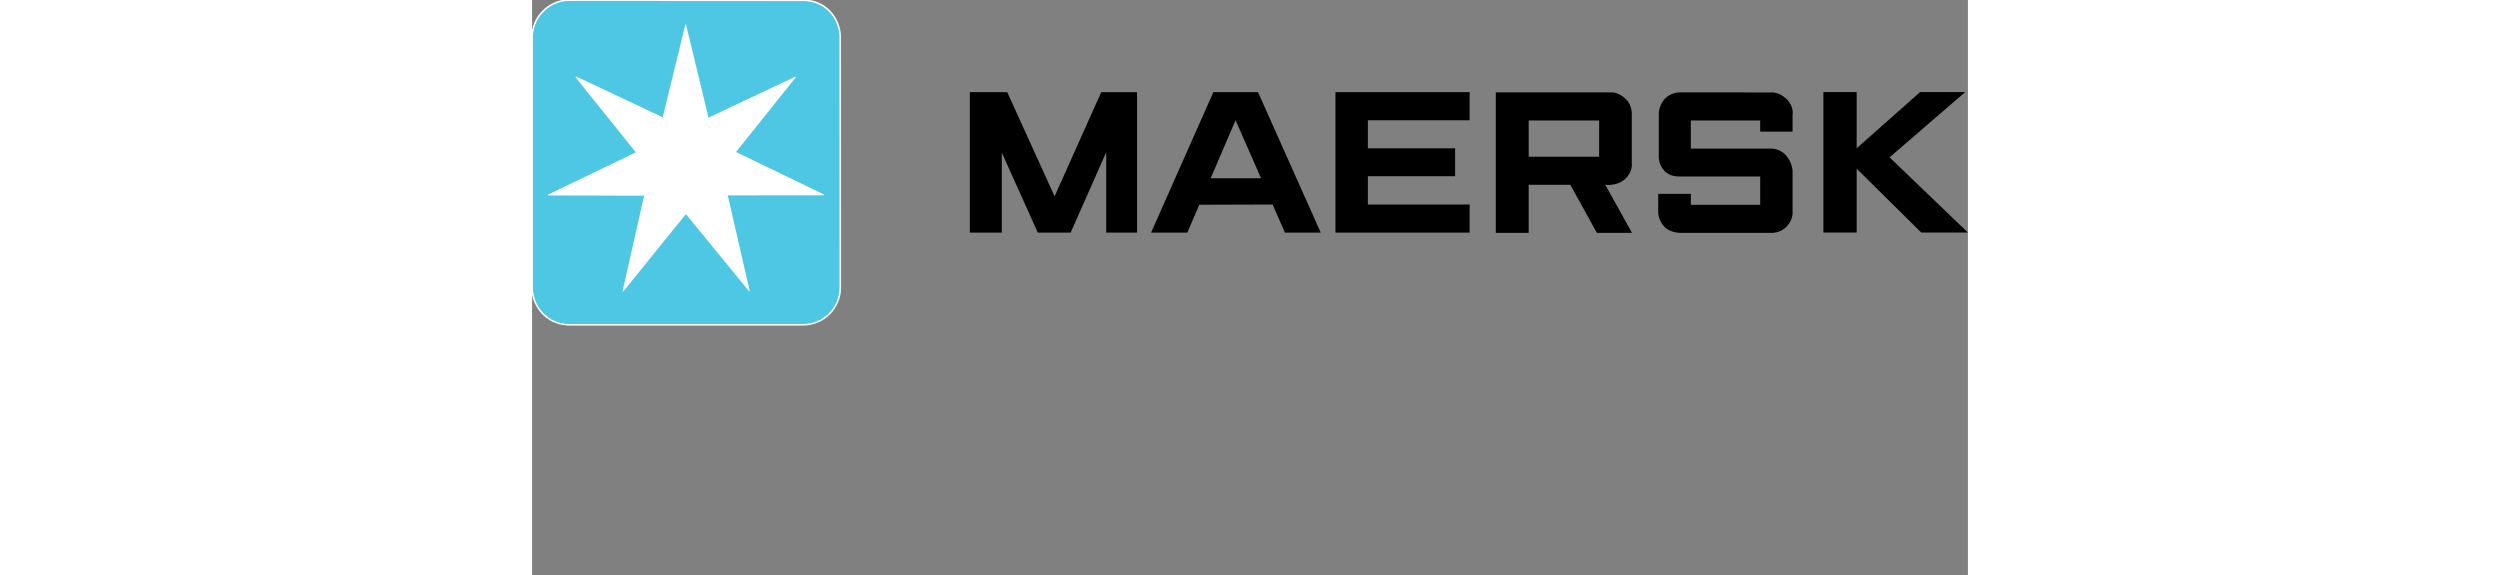
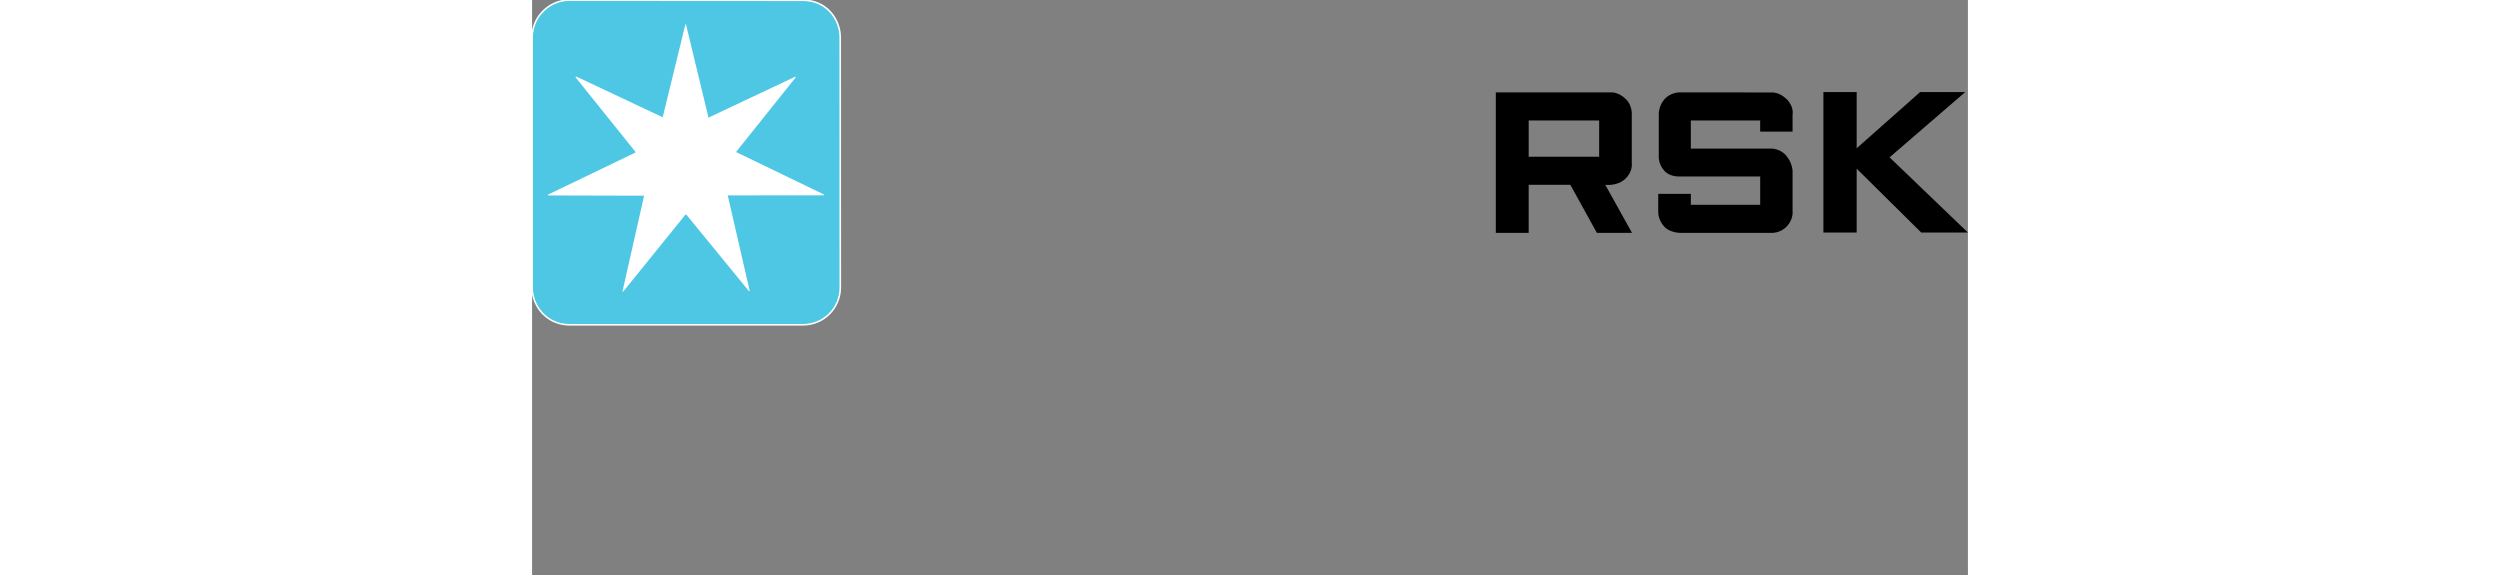
<svg xmlns="http://www.w3.org/2000/svg" height="575" viewBox="1.288 1.243 531.212 212.731" width="2500">
  <rect x="1.288" y="1.243" width="531.212" height="212.731" fill="#808080" stroke="none" />
-   <path d="m163.246 87.298v-51.957h13.834l17.517 38.541 17.266-38.54h13.24v51.956h-11.4v-29.74l-13.161 29.74h-12.152l-13.319-29.586v29.586zm80.459 0h-13.413l23.046-51.957h16.52l23.207 51.957h-13.243l-4.566-10.392-27.125.081zm27.277-20.112-9.427-21.46-9.214 21.46zm27.529 20.112v-51.957h49.639v10.386h-37.65v10.4h32.28v10.309h-32.28v10.477h37.65v10.385z" />
  <path d="m126.44 213.75v-33.77h27.62s1.779-.201 3.658 1.627c1.684 1.635 1.405 4.035 1.405 4.035v11.347s.332 2.084-1.657 3.867c-1.92 1.719-4.713 1.346-4.713 1.346l6.428 11.548h-8.443l-6.378-11.548h-10.018v11.548zm7.903-18.3h16.94v-8.718h-16.94zm38.987 18.3h-2.675s-2.348-.045-3.681-1.451c-1.543-1.635-1.49-3.506-1.49-3.506v-4.412h7.846v2.62h16.669v-6.813h-19.13s-2.358.239-3.811-1.254c-1.615-1.653-1.44-3.646-1.44-3.646v-10.131s-.034-1.703 1.113-3.216c1.649-2.176 4.194-1.959 4.194-1.959l21.855.016s1.783-.126 3.528 1.565c1.913 1.845 1.471 3.811 1.471 3.811v4.031h-7.788v-2.671h-16.669v6.756h19.065s2.237-.164 3.811 1.634c1.581 1.799 1.581 3.811 1.581 3.811v9.533s.256 1.871-1.242 3.57c-1.699 1.936-3.985 1.714-3.985 1.714h-19.229" transform="matrix(1.539 0 0 1.539 163.246 -241.569)" />
  <path d="m479.035 87.283v-51.972h12.309v20.785l23.463-20.785h16.693l-27.986 24.14 28.986 27.832h-17.262l-23.894-23.648v23.648z" />
  <path d="m101.496 1.337c8.332-.035 13.7 6.736 13.726 13.708l.025 92.536c-.04 7.495-5.97 13.737-13.814 13.76h-86.413c-8.045-.015-13.73-6.63-13.73-13.812l.004-92.484c-.006-7.723 6.512-13.802 13.762-13.762l86.443.054" fill="#4dc7e4" />
  <path d="m174.26 1.607c11.16-.046 18.35 9.022 18.384 18.361l.034 123.94c-.053 10.039-7.997 18.399-18.502 18.43h-115.74c-10.775-.02-18.388-8.88-18.388-18.5l.004-123.87c-.008-10.344 8.722-18.486 18.433-18.433l115.78.072z" fill="none" stroke="#fff" stroke-width=".788" transform="matrix(.747 0 0 .747 -28.61 .137)" />
  <path d="m66.569 44.751 32.014-15.106c.129-.067.2.129.296.16l-22.137 27.675 32.34 15.63c.164.096.326.227.104.388l-35.514.035 8.122 35.286-.228.2-23.226-28.384h-.296l-22.988 28.422c-.13.1-.196.1-.327.002l8.008-35.412-35.445-.094c-.132-.1-.132-.197-.132-.296l32.226-15.513.224-.227-22.211-27.634c-.065-.162.065-.23.165-.36l32.046 15.107 8.389-34.37h.227l8.333 34.49" fill="#fff" />
</svg>